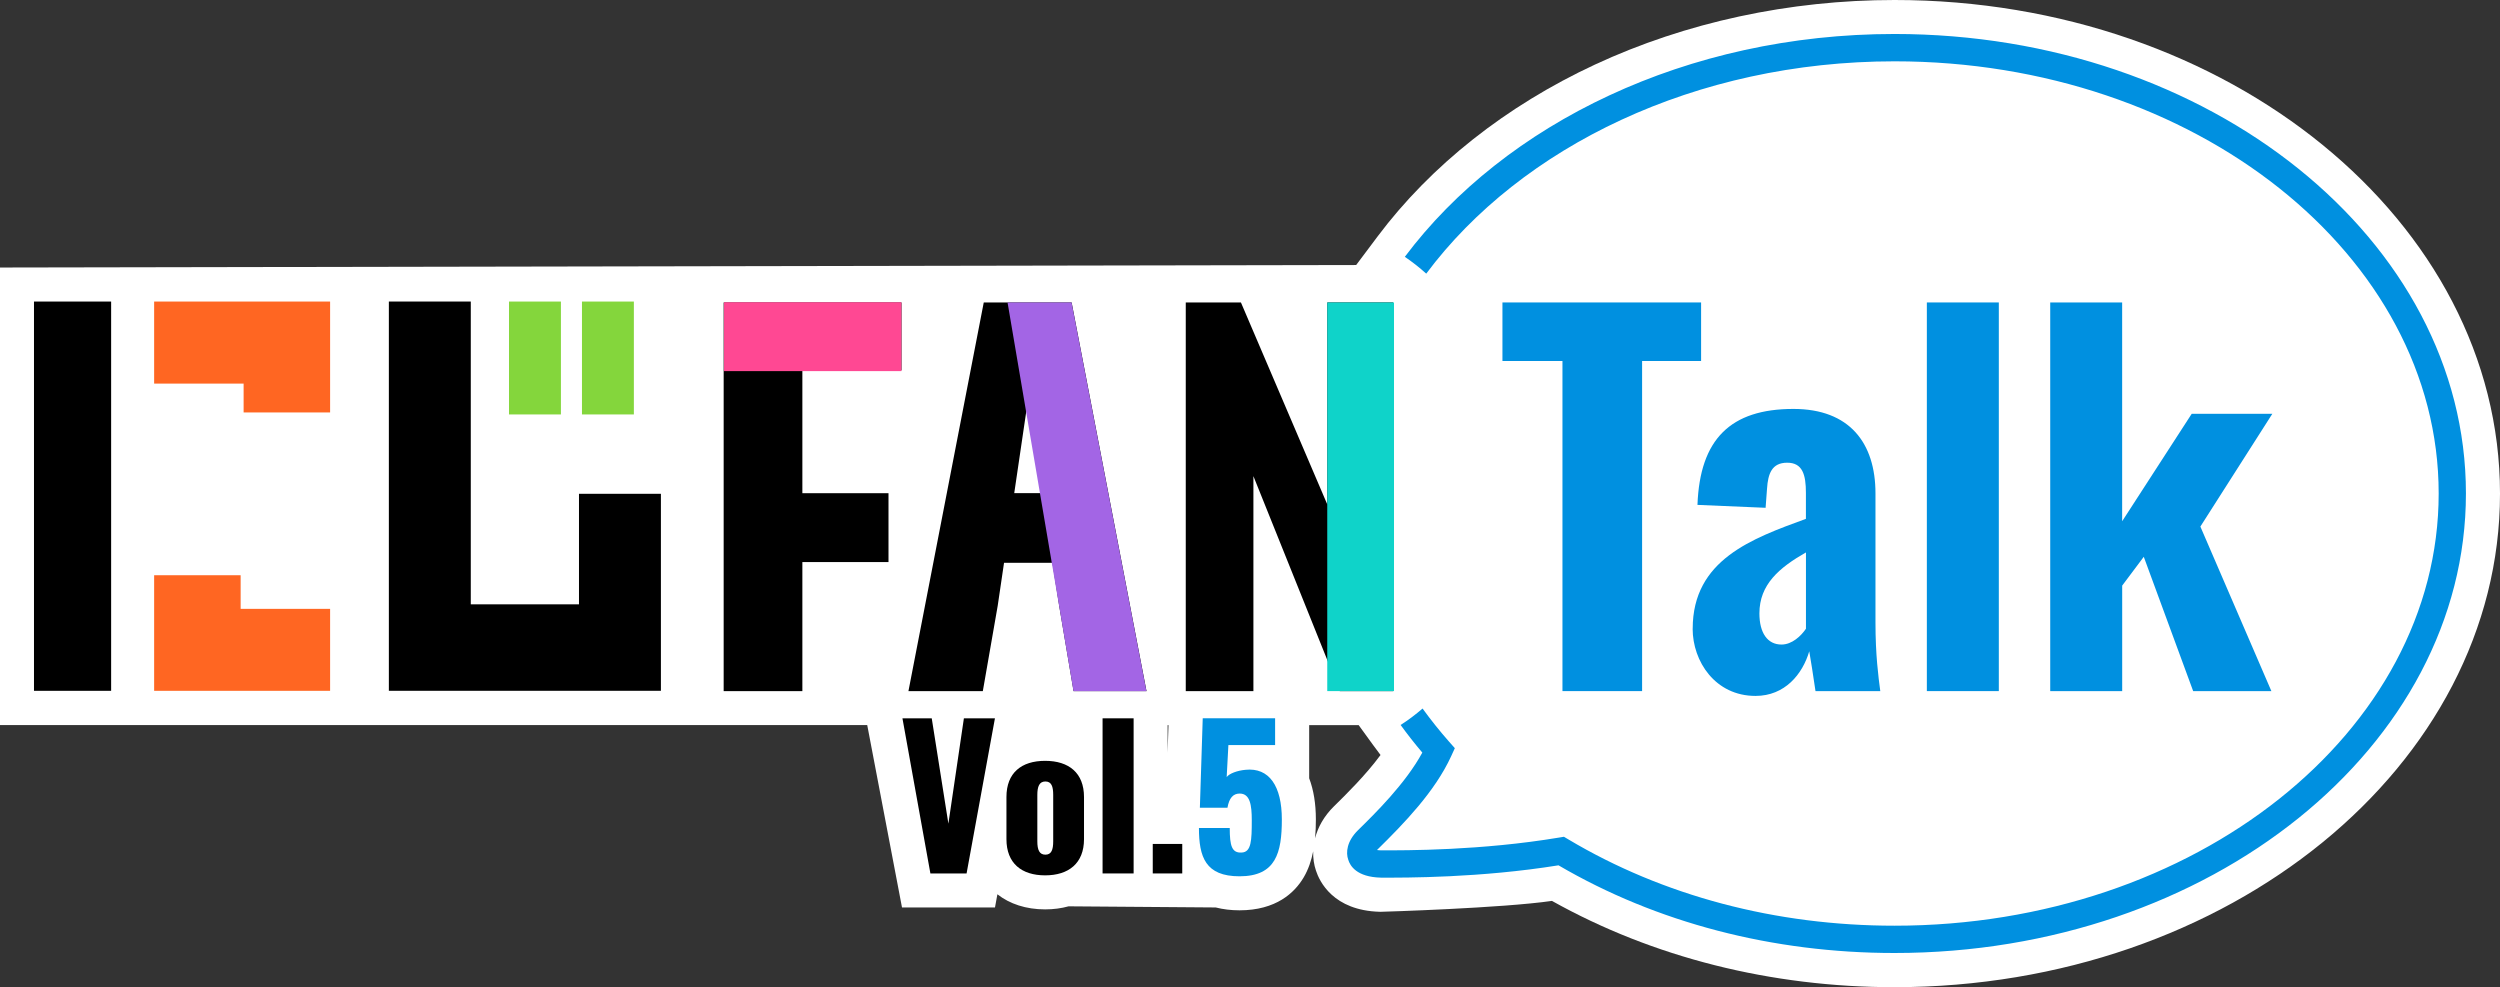
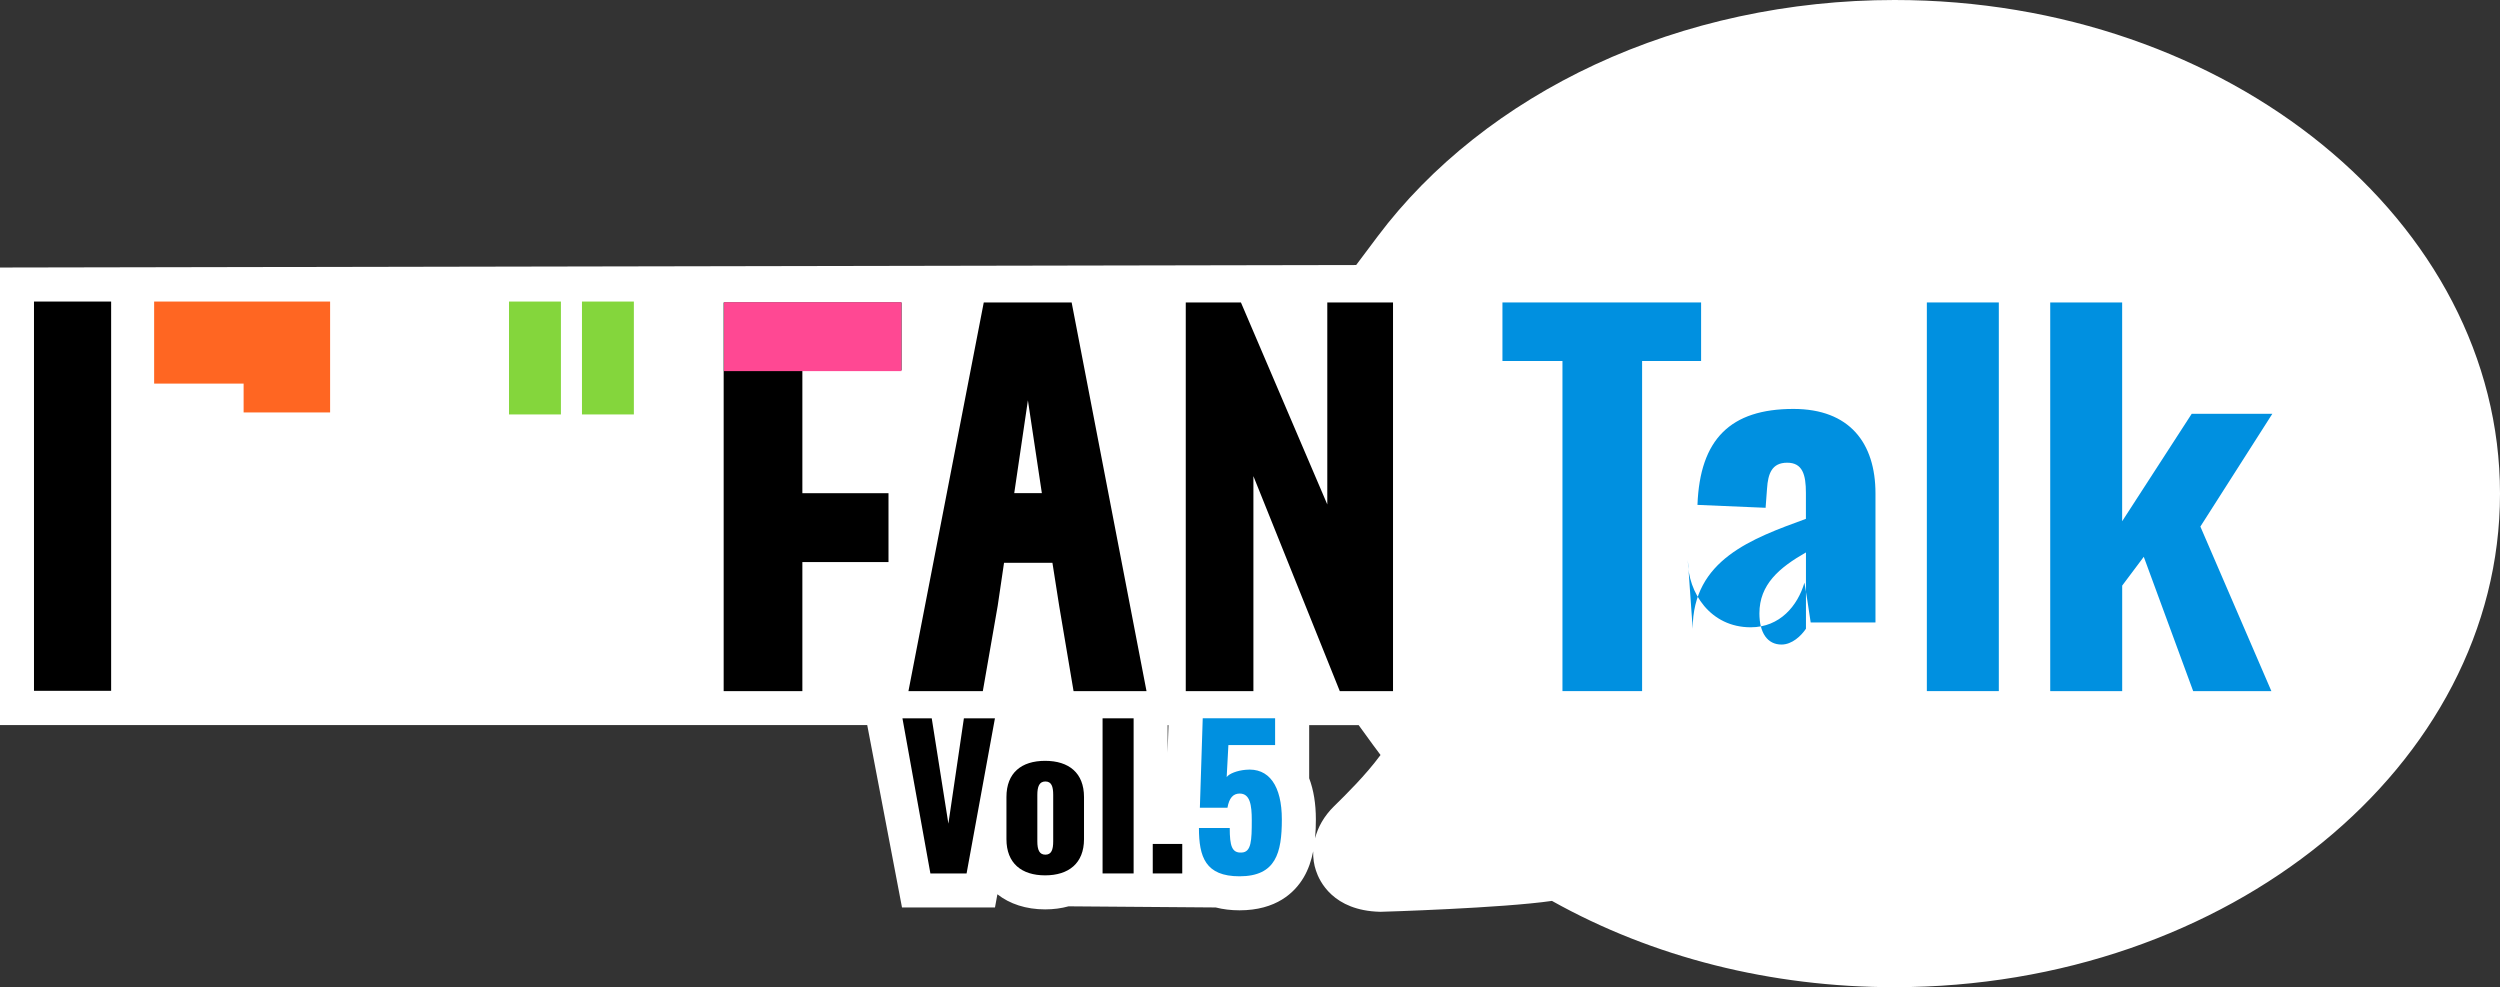
<svg xmlns="http://www.w3.org/2000/svg" id="_レイヤー_1" data-name="レイヤー 1" viewBox="0 0 612.75 241.94">
  <rect x="0" y="0" width="612.75" height="241.94" fill="#333333" stroke="none" />
  <defs>
    <style>
      .cls-1 {
        fill: #f62;
      }

      .cls-2 {
        fill: #a365e5;
      }

      .cls-3 {
        fill: #ff4893;
      }

      .cls-4 {
        fill: #84d63c;
      }

      .cls-5 {
        fill: #fff;
      }

      .cls-6 {
        fill: #0090e0;
      }

      .cls-7 {
        fill: #0fd3c9;
      }
    </style>
  </defs>
  <path class="cls-5" d="M464.34,0c-25.75,0-51.13,5.47-73.4,15.82-21.78,10.13-40.21,24.7-53.29,42.13l-5.25,7L0,65.57v112.14h212.56v.02s8.52,44.69,8.52,44.69h22.79l.59-3.23c3.02,2.37,7.02,3.7,11.7,3.7,2.06,0,3.98-.26,5.75-.75l36.06.28c1.78.45,3.71.7,5.83.7,9.01,0,13.5-4.34,15.68-7.98,1.22-2.04,1.94-4.25,2.38-6.48-.05,1.73.21,3.34.68,4.72.84,2.6,4.21,9.82,15.71,10.1h.09s.09,0,.09,0c.53,0,29.8-.9,41.95-2.67,24.74,13.84,53.7,21.15,83.96,21.15,81.83,0,148.41-54.27,148.41-120.97S546.17,0,464.34,0ZM286.18,184.48v-6.75h.22l-.22,6.75ZM305.26,188.68c.34-.04.68-.05,1-.05,0,0,.02,0,.03,0-.33,0-.68.02-1.03.05ZM327.02,197.56c-2.58,2.53-4.03,5.27-4.69,7.9.14-1.58.19-3.14.19-4.62,0-3.84-.55-7.22-1.64-10.09v-13.02h12.13l3.55,4.89c.6.82,1.2,1.63,1.81,2.43-3.66,4.97-8.46,9.68-11.35,12.52ZM340.31,215.14s-.09,0-.14,0c.06,0,.11,0,.17,0-.01,0-.02,0-.03,0Z" />
  <g>
    <path d="M177.38,74.13h43.57v16.64h-24.29v30.11h21.11v16.88h-21.11v31.63h-19.29v-95.26Z" />
    <path d="M290.63,74.13h13.52l21.17,49.51v-49.51h16.11v95.26h-13.05l-21.17-52.69v52.69h-16.58v-95.26Z" />
    <path d="M27.24,73.91v95.41H8.33v-95.41h18.91Z" />
-     <path d="M162,169.32h-66.69v-95.41h20.08v74.21h26.52v-27.09h20.08v48.3Z" />
    <path d="M262.64,74.13h-21.52l-18.46,95.26h18.23l3.65-20.93,1.55-10.52h11.86l1.65,10.52,3.53,20.93h17.88l-18.35-95.26ZM255.36,120.87h-6.77l3.35-22.75,3.42,22.75Z" />
-     <path class="cls-2" d="M259.58,148.46l3.53,20.93h17.88l-18.35-95.26h-15.69" />
    <g>
      <path d="M221.19,176.06h7.18l4.08,25.82,3.8-25.82h7.61l-6.95,38.02h-8.87l-6.85-38.02Z" />
      <path d="M246.68,205.68v-10.33c0-5.92,3.66-8.87,9.48-8.87s9.53,2.96,9.53,8.87v10.33c0,5.91-3.76,8.87-9.53,8.87s-9.48-2.96-9.48-8.87ZM258.14,206.19v-11.36c0-2.07-.42-3.29-1.92-3.29s-1.97,1.27-1.97,3.29v11.36c0,2.07.47,3.29,1.97,3.29s1.92-1.22,1.92-3.29Z" />
      <path d="M270.24,176.06h7.61v38.02h-7.61v-38.02Z" />
      <path d="M282.54,206.85h7.23v7.23h-7.23v-7.23Z" />
      <path class="cls-6" d="M293.85,202.95h7.56c0,4.37.52,6.15,2.91,6.01,2.39-.09,2.49-2.96,2.49-7.93,0-3.71-.42-6.53-2.96-6.53-1.6,0-2.58,1.08-3,3.47h-6.76l.7-21.92h17.74v6.57h-11.45l-.42,7.84c.61-.85,2.58-1.6,4.6-1.78,5.82-.61,8.92,3.99,8.92,12.16s-1.45,13.94-10.37,13.94c-8.36,0-9.95-4.74-9.95-11.83Z" />
    </g>
    <g>
      <path class="cls-6" d="M382.95,88.48h-14.7v-14.35h48.69v14.35h-14.46v80.91h-19.52v-80.91Z" />
-       <path class="cls-6" d="M414.88,154.1c0-16.93,14.58-22.11,27.75-26.93v-6.35c0-4.47-.82-7.41-4.59-7.41s-4.7,2.7-4.94,6.35l-.35,4.7-16.7-.71c.59-16.11,8.11-23.52,23.52-23.52,13.76,0,20.11,8.35,20.11,20.7v31.64c0,8,.71,13.29,1.18,16.82h-15.88c-.47-3.41-1.29-8.35-1.53-9.76-1.65,5.64-6,10.94-13.17,10.94-9.88,0-15.41-8.47-15.41-16.46ZM442.64,154.1v-18.7c-6.59,3.76-11.41,7.88-11.41,14.94,0,4.82,2,7.64,5.41,7.64,2.59,0,4.82-2.12,6-3.88Z" />
+       <path class="cls-6" d="M414.88,154.1c0-16.93,14.58-22.11,27.75-26.93v-6.35c0-4.47-.82-7.41-4.59-7.41s-4.7,2.7-4.94,6.35l-.35,4.7-16.7-.71c.59-16.11,8.11-23.52,23.52-23.52,13.76,0,20.11,8.35,20.11,20.7v31.64h-15.88c-.47-3.41-1.29-8.35-1.53-9.76-1.65,5.64-6,10.94-13.17,10.94-9.88,0-15.41-8.47-15.41-16.46ZM442.64,154.1v-18.7c-6.59,3.76-11.41,7.88-11.41,14.94,0,4.82,2,7.64,5.41,7.64,2.59,0,4.82-2.12,6-3.88Z" />
      <path class="cls-6" d="M472.27,74.13h17.64v95.26h-17.64v-95.26Z" />
      <path class="cls-6" d="M502.5,74.13h17.64v53.63l17.05-26.34h19.76l-17.64,27.64,17.41,40.34h-19.17l-12.11-32.93-5.29,7.06v25.87h-17.64v-95.26Z" />
-       <path class="cls-6" d="M464.34,8.33c-50.87,0-95.48,21.92-120.02,54.62,1.82,1.23,3.57,2.6,5.25,4.12,23.25-31.13,65.99-52.04,114.78-52.04,73.54,0,133.37,47.52,133.37,105.93s-59.83,105.93-133.37,105.93c-29.1,0-56.75-7.32-79.97-21.17l-1.06-.63-1.21.2c-19.07,3.19-37.55,3.14-43.55,3.13-.42,0-.77-.04-1.06-.08l.06-.06c6.68-6.56,14.14-14.28,18.11-22.91l.91-1.99-1.45-1.64c-2.32-2.63-4.46-5.33-6.46-8.08-1.72,1.49-3.51,2.84-5.38,4.03,1.67,2.3,3.44,4.56,5.32,6.77-4.11,7.58-11.59,14.93-15.76,19.02-2.75,2.7-3.03,5.49-2.39,7.25.42,1.43,2.02,4.24,7.99,4.38,6.07.02,24.34.07,43.54-3.02,24.03,14.06,52.48,21.49,82.34,21.49,77.24,0,140.07-50.53,140.07-112.64S541.58,8.33,464.34,8.33Z" />
    </g>
    <polygon class="cls-1" points="80.91 101.09 59.71 101.09 59.71 94.02 37.78 94.02 37.78 73.91 80.91 73.91 80.91 101.09" />
    <rect class="cls-4" x="142.64" y="73.91" width="12.72" height="27.67" />
    <rect class="cls-4" x="124.76" y="73.91" width="12.72" height="27.67" />
-     <polygon class="cls-1" points="80.91 149.23 80.91 169.32 37.78 169.32 37.78 140.99 58.98 140.99 58.98 149.23 80.91 149.23" />
    <rect class="cls-3" x="177.46" y="74.08" width="43.47" height="16.88" />
-     <rect class="cls-7" x="325.31" y="74.13" width="16.36" height="95.26" />
  </g>
</svg>